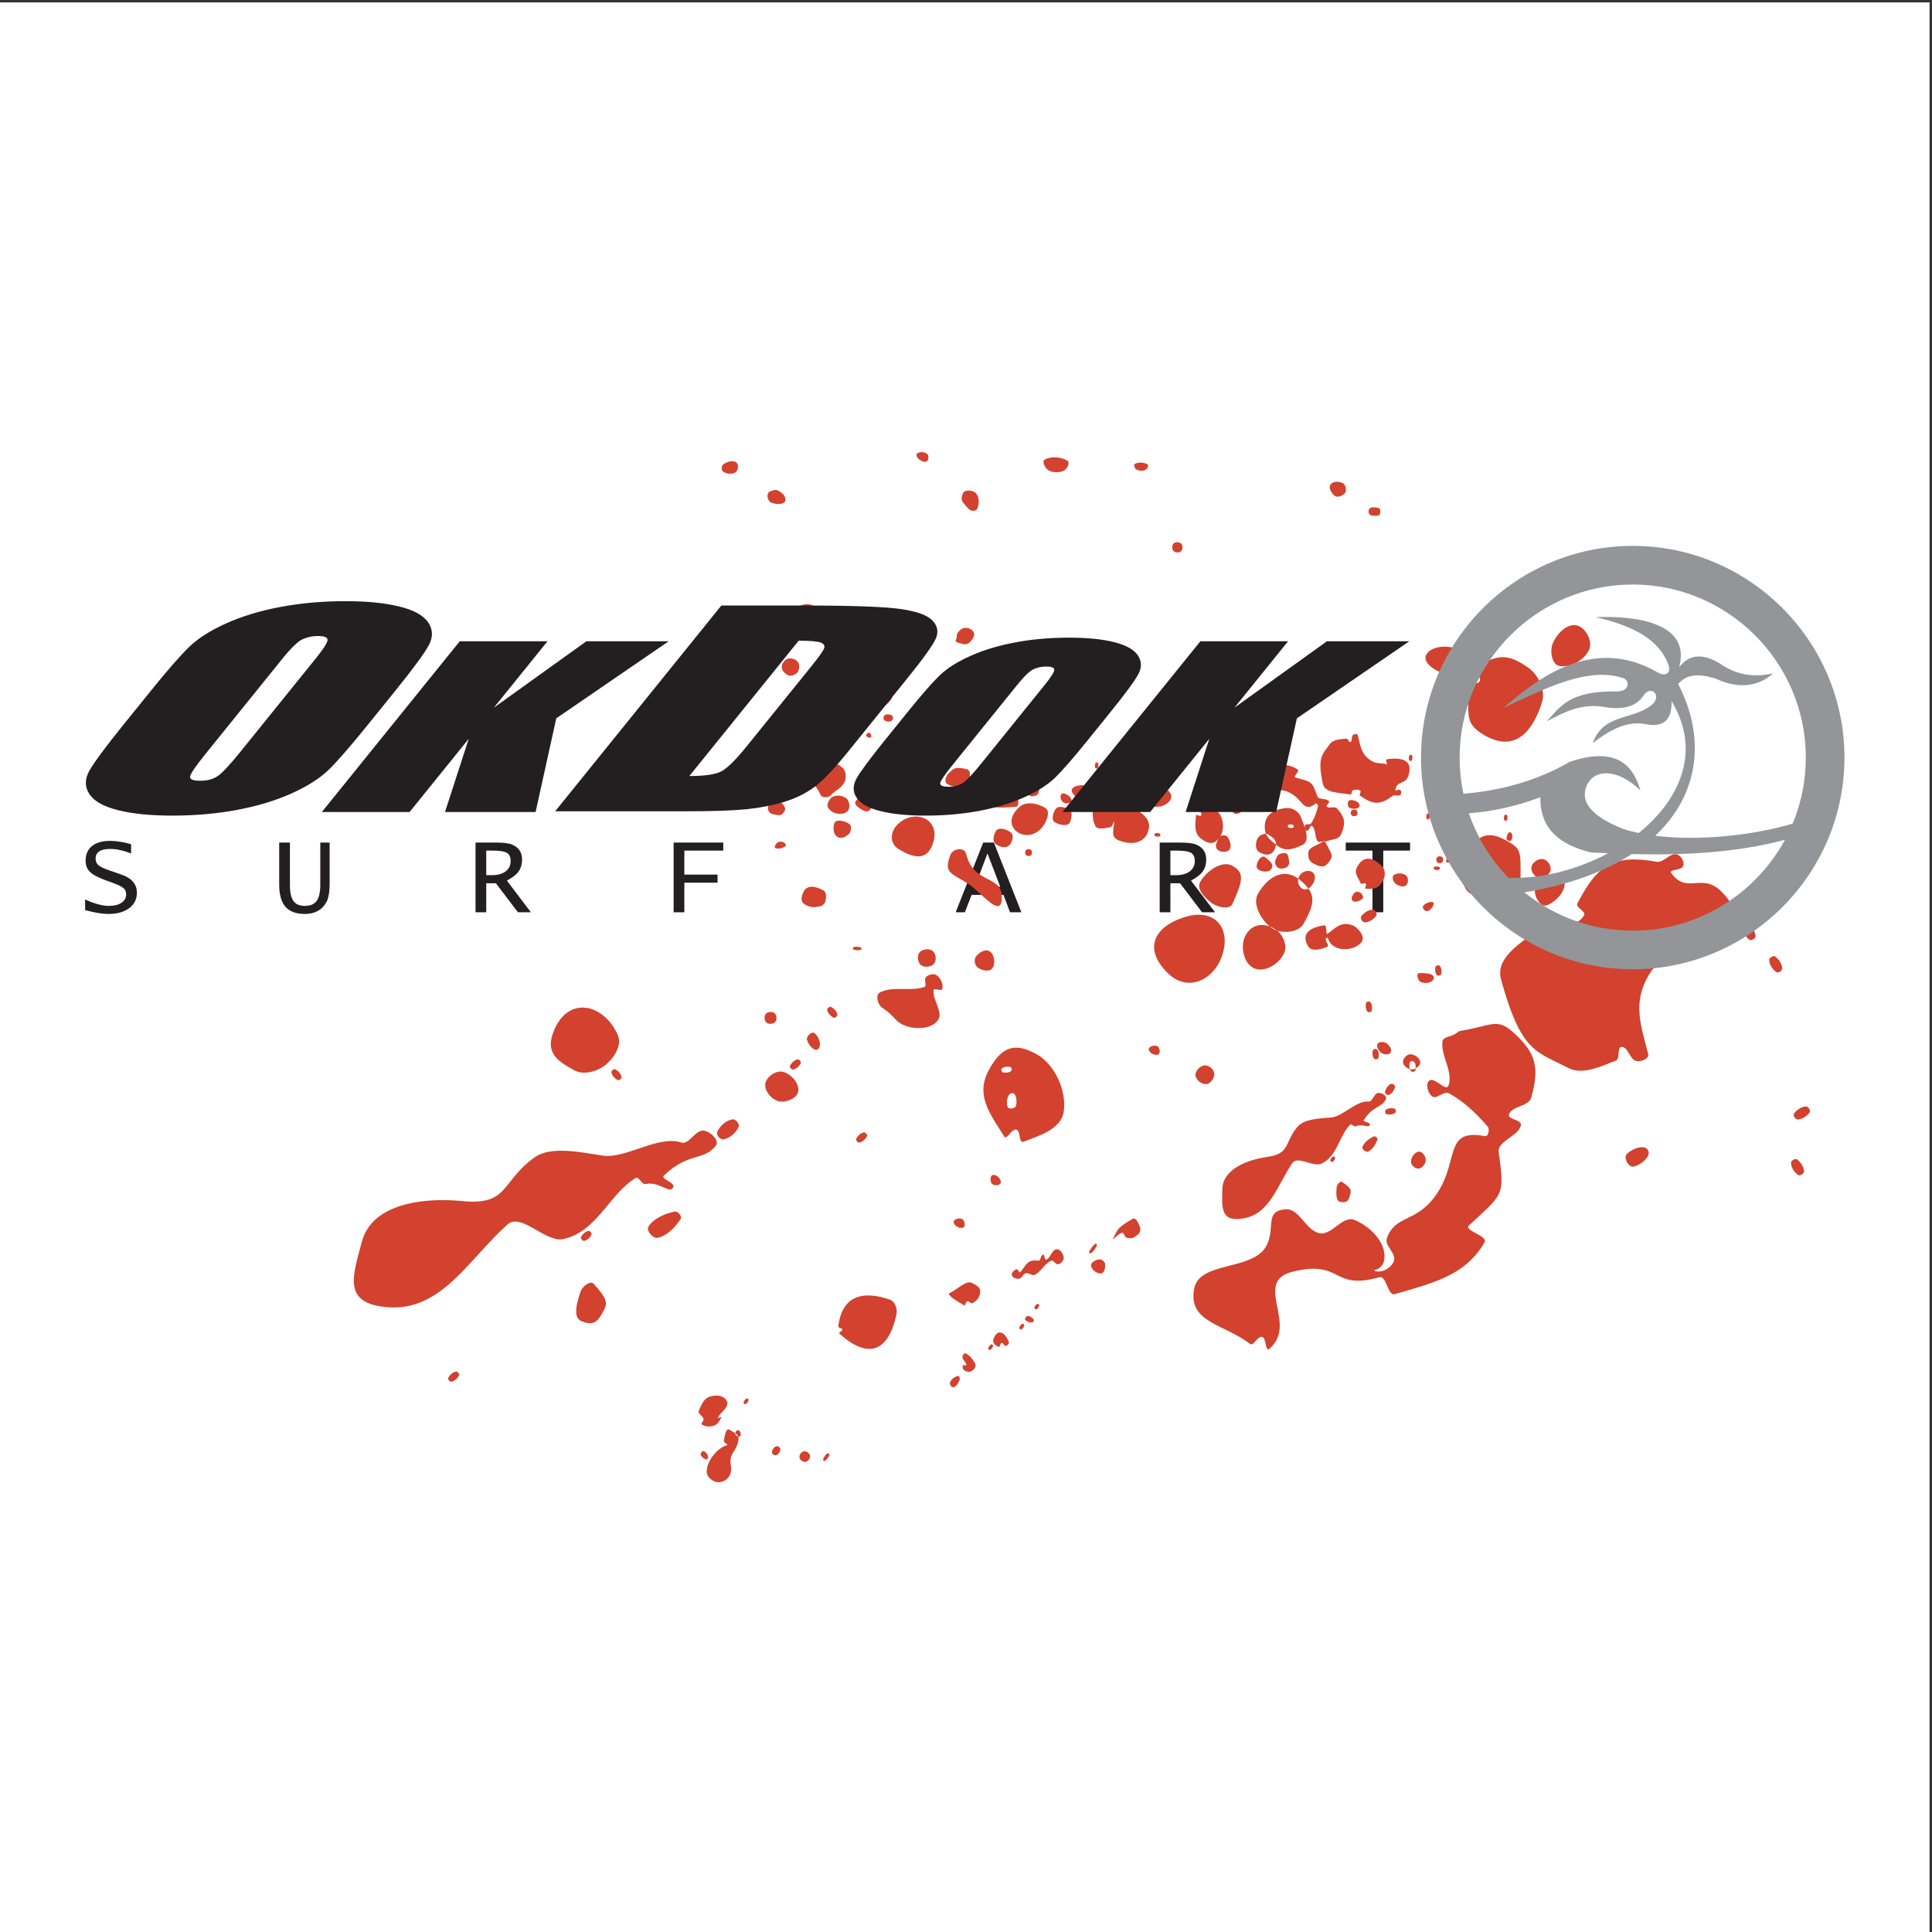
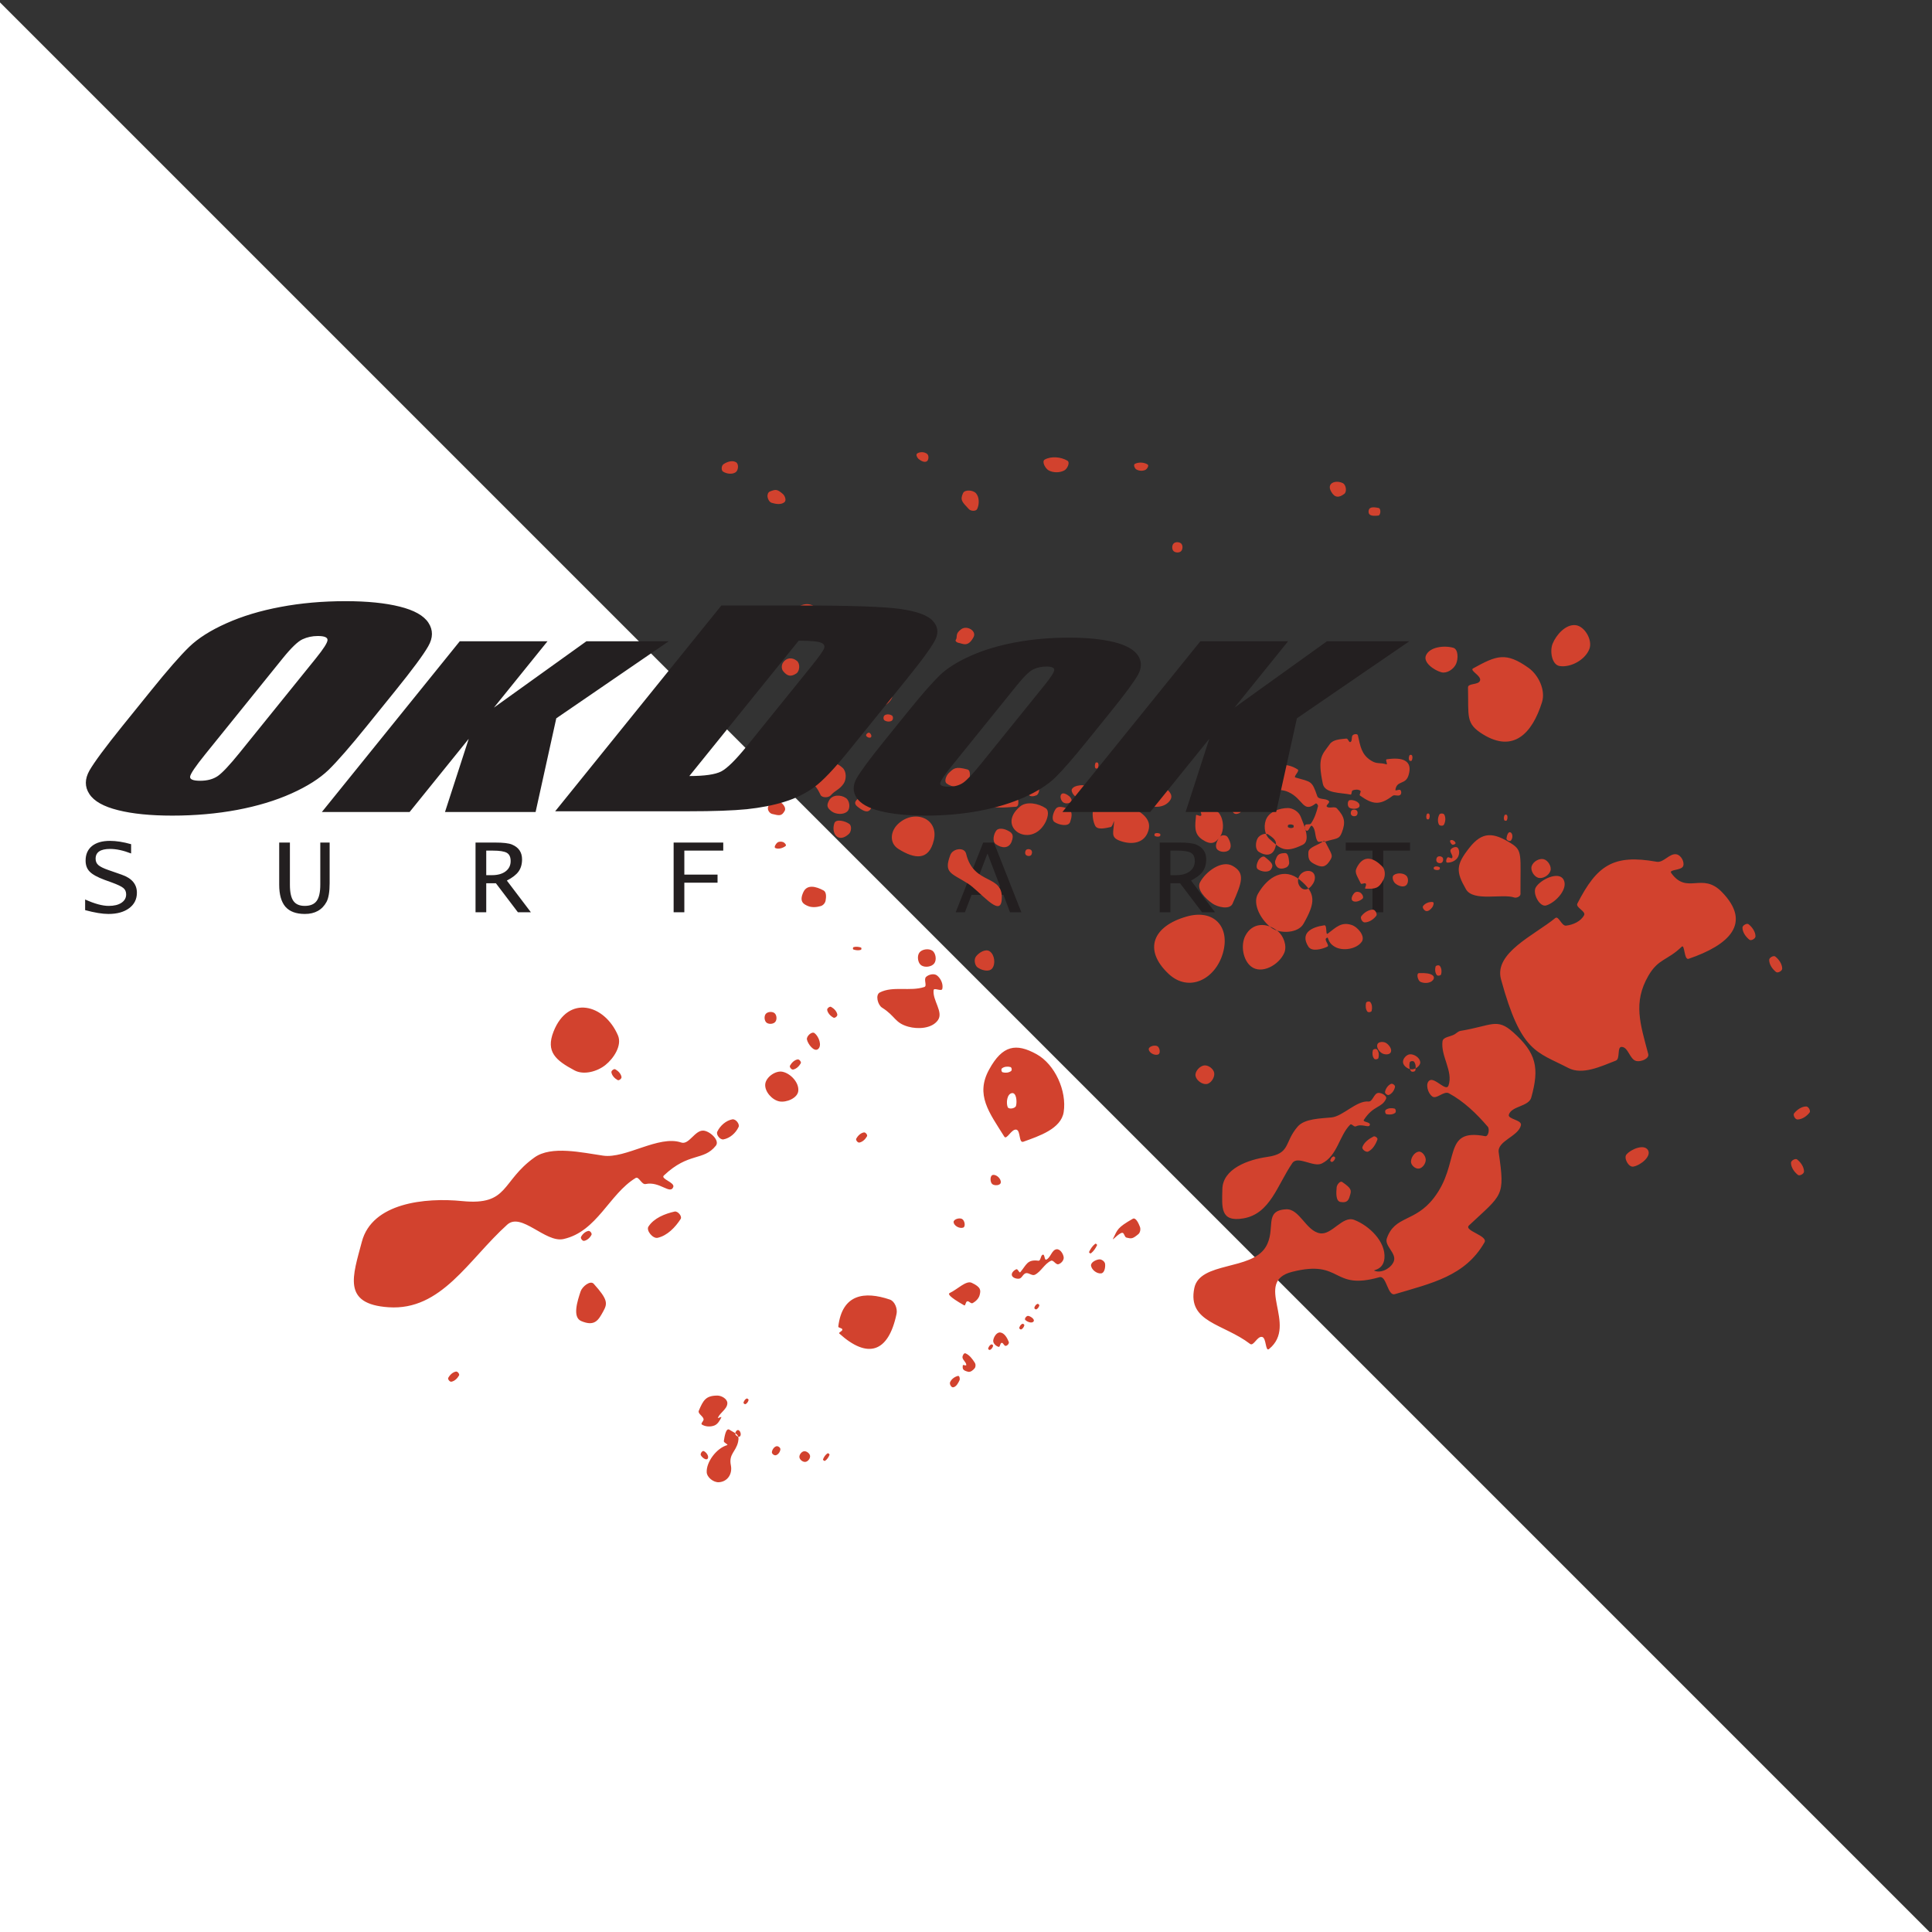
<svg xmlns="http://www.w3.org/2000/svg" width="193pt" height="193pt" viewBox="0 0 193 193" version="1.1">
  <rect x="0" y="0" width="193" height="193" fill="#333333" stroke="none" />
  <g id="surface1">
-     <path style=" stroke:none;fill-rule:evenodd;fill:rgb(100%,100%,100%);fill-opacity:1;" d="M 0 0.242 L 192.758 0.242 L 192.758 193 L 0 193 L 0 0.242 " />
+     <path style=" stroke:none;fill-rule:evenodd;fill:rgb(100%,100%,100%);fill-opacity:1;" d="M 0 0.242 L 192.758 193 L 0 193 L 0 0.242 " />
    <path style=" stroke:none;fill-rule:evenodd;fill:rgb(13.699%,12.199%,12.5%);fill-opacity:1;" d="M 13.098 84.332 L 13.098 85.258 C 12.312 84.953 11.613 84.805 11 84.805 C 10.035 84.805 9.551 85.129 9.551 85.781 C 9.551 86.047 9.641 86.258 9.824 86.418 C 10.004 86.578 10.34 86.746 10.828 86.914 L 11.512 87.152 L 12.16 87.379 C 13.172 87.73 13.676 88.332 13.676 89.18 C 13.676 89.824 13.418 90.34 12.906 90.723 C 12.387 91.109 11.699 91.301 10.832 91.301 C 10.234 91.301 9.457 91.176 8.504 90.918 L 8.504 89.855 C 9.453 90.285 10.238 90.496 10.863 90.496 C 11.395 90.496 11.816 90.395 12.129 90.188 C 12.445 89.977 12.602 89.699 12.602 89.348 C 12.602 89.078 12.512 88.867 12.324 88.711 C 12.137 88.555 11.754 88.371 11.168 88.156 L 10.453 87.898 C 9.738 87.633 9.246 87.363 8.969 87.082 C 8.691 86.805 8.551 86.434 8.551 85.973 C 8.551 85.344 8.766 84.859 9.188 84.516 C 9.617 84.172 10.215 84 10.984 84 C 11.609 84 12.316 84.109 13.098 84.332 Z M 27.891 84.168 L 28.961 84.168 L 28.961 88.395 C 28.961 89.137 29.078 89.672 29.309 90 C 29.543 90.332 29.922 90.496 30.441 90.496 C 30.992 90.496 31.391 90.332 31.633 90 C 31.875 89.672 31.996 89.129 31.996 88.371 L 31.996 84.168 L 32.93 84.168 L 32.93 88.215 C 32.93 89.086 32.824 89.711 32.621 90.094 C 32.184 90.898 31.461 91.301 30.453 91.301 C 29.582 91.301 28.938 91.062 28.516 90.586 C 28.102 90.105 27.891 89.371 27.891 88.383 Z M 47.504 91.133 L 47.504 84.168 L 49.453 84.168 C 50.266 84.168 50.828 84.234 51.145 84.367 C 51.816 84.648 52.152 85.141 52.152 85.848 C 52.152 86.328 52.035 86.734 51.801 87.062 C 51.57 87.383 51.18 87.684 50.633 87.965 L 53.035 91.133 L 51.738 91.133 L 49.539 88.234 L 48.574 88.234 L 48.574 91.133 Z M 48.574 87.426 L 49.141 87.426 C 49.715 87.426 50.172 87.301 50.508 87.047 C 50.844 86.793 51.012 86.449 51.012 86.02 C 51.012 85.617 50.887 85.344 50.633 85.195 C 50.379 85.047 49.91 84.973 49.23 84.973 L 48.574 84.973 Z M 67.293 91.133 L 67.293 84.168 L 72.25 84.168 L 72.25 84.973 L 68.363 84.973 L 68.363 87.371 L 71.68 87.371 L 71.68 88.176 L 68.363 88.176 L 68.363 91.133 Z M 95.469 91.133 L 98.219 84.168 L 99.285 84.168 L 102.031 91.133 L 100.895 91.133 L 100.242 89.391 L 97.059 89.391 L 96.391 91.133 Z M 97.379 88.586 L 99.922 88.586 L 98.645 85.258 Z M 115.848 91.133 L 115.848 84.168 L 117.797 84.168 C 118.609 84.168 119.172 84.234 119.488 84.367 C 120.16 84.648 120.496 85.141 120.496 85.848 C 120.496 86.328 120.379 86.734 120.145 87.062 C 119.914 87.383 119.523 87.684 118.977 87.965 L 121.379 91.133 L 120.082 91.133 L 117.883 88.234 L 116.918 88.234 L 116.918 91.133 Z M 116.918 87.426 L 117.484 87.426 C 118.059 87.426 118.516 87.301 118.852 87.047 C 119.188 86.793 119.355 86.449 119.355 86.02 C 119.355 85.617 119.23 85.344 118.977 85.195 C 118.723 85.047 118.258 84.973 117.574 84.973 L 116.918 84.973 Z M 137.105 91.133 L 137.105 84.973 L 134.434 84.973 L 134.434 84.168 L 140.859 84.168 L 140.859 84.973 L 138.184 84.973 L 138.184 91.133 L 137.105 91.133 " />
    <path style=" stroke:none;fill-rule:evenodd;fill:rgb(82.399%,25.899%,17.999%);fill-opacity:1;" d="M 140.867 105.32 C 140.504 105.328 140.105 105.781 140.156 106.141 C 140.211 106.516 140.688 106.84 141.066 106.824 C 141.43 106.805 141.926 106.441 141.875 106.078 C 141.812 105.648 141.281 105.305 140.867 105.32 Z M 138.953 108.277 C 138.656 108.41 138.426 108.734 138.359 109.07 C 138.324 109.23 138.598 109.449 138.762 109.375 C 139.059 109.242 139.289 108.918 139.355 108.582 C 139.391 108.422 139.117 108.207 138.953 108.277 Z M 137.664 109.18 C 137.23 109.254 137.125 110.078 136.703 110.039 C 135.508 109.926 134.152 111.52 133.004 111.629 C 131.918 111.734 130.316 111.746 129.633 112.543 C 128.258 114.133 128.957 115.238 126.586 115.574 C 124.699 115.84 122.148 116.746 122.109 118.793 C 122.074 120.59 121.867 122.117 124.219 121.711 C 126.883 121.25 127.59 118.402 129.094 116.195 C 129.637 115.398 131.199 116.645 132.043 116.23 C 133.617 115.461 133.77 113.449 134.883 112.344 C 135.016 112.211 135.258 112.609 135.445 112.52 C 136.102 112.199 136.797 112.766 136.848 112.336 C 136.879 112.082 136.105 112.09 136.242 111.879 C 137.195 110.406 138.031 110.699 138.457 109.777 C 138.602 109.469 137.984 109.129 137.664 109.18 Z M 141.711 115.047 C 141.285 115.117 140.949 115.641 140.953 116.055 C 140.953 116.398 141.387 116.789 141.746 116.738 C 142.117 116.688 142.445 116.211 142.426 115.832 C 142.41 115.469 142.055 114.988 141.711 115.047 Z M 137.211 113.531 C 136.754 113.762 136.266 114.109 136.098 114.59 C 136.023 114.812 136.465 115.148 136.688 115.035 C 137.141 114.809 137.434 114.301 137.602 113.824 C 137.652 113.672 137.355 113.461 137.211 113.531 Z M 133.18 115.531 C 133.031 115.594 132.926 115.762 132.891 115.918 C 132.871 115.988 133.008 116.105 133.09 116.07 C 133.238 116.004 133.348 115.84 133.383 115.68 C 133.398 115.609 133.262 115.492 133.18 115.531 Z M 120.285 106.434 C 119.84 106.496 119.367 107.027 119.426 107.457 C 119.488 107.902 120.07 108.348 120.535 108.293 C 120.965 108.238 121.359 107.641 121.297 107.191 C 121.234 106.766 120.695 106.375 120.285 106.434 Z M 134.082 118.078 C 133.867 117.934 133.547 118.355 133.527 118.609 C 133.48 119.117 133.418 119.992 133.914 120.074 C 134.66 120.195 134.754 119.805 134.887 119.316 C 135.004 118.887 134.977 118.688 134.082 118.078 Z M 113.156 121.754 C 111.602 122.645 111.645 122.828 111.195 123.73 C 111.039 124.043 111.742 123.18 112.105 123.152 C 112.309 123.133 112.32 123.578 112.531 123.633 C 113.035 123.754 113.137 123.766 113.719 123.285 C 113.906 123.129 113.965 122.781 113.871 122.543 C 113.738 122.203 113.461 121.582 113.156 121.754 Z M 109.402 124.254 C 109.145 124.453 108.941 124.75 108.797 125.059 C 108.766 125.125 108.91 125.254 108.984 125.199 C 109.238 125.004 109.445 124.703 109.59 124.395 C 109.621 124.328 109.473 124.199 109.402 124.254 Z M 109.789 125.809 C 109.438 125.855 108.938 126.121 108.992 126.449 C 109.062 126.855 109.57 127.258 110 127.207 C 110.336 127.168 110.434 126.609 110.395 126.262 C 110.367 126.012 110.039 125.773 109.789 125.809 Z M 105.539 124.797 C 105.055 124.867 104.953 125.656 104.516 125.832 C 104.324 125.906 104.379 125.309 104.188 125.336 C 103.938 125.371 103.984 125.973 103.734 125.941 C 102.602 125.793 102.547 126.352 101.926 127.086 C 101.82 127.211 101.688 126.738 101.535 126.793 C 101.301 126.879 101.016 127.152 101.082 127.398 C 101.148 127.648 101.547 127.777 101.824 127.73 C 102.094 127.684 102.191 127.258 102.48 127.188 C 102.77 127.117 103.102 127.48 103.379 127.344 C 104.004 127.031 104.34 126.242 104.996 125.945 C 105.23 125.84 105.461 126.359 105.727 126.293 C 106.004 126.219 106.301 125.891 106.258 125.586 C 106.207 125.223 105.887 124.75 105.539 124.797 Z M 103.621 130.258 C 103.473 130.324 103.363 130.488 103.328 130.645 C 103.312 130.715 103.449 130.836 103.531 130.797 C 103.68 130.73 103.785 130.566 103.824 130.41 C 103.84 130.34 103.703 130.219 103.621 130.258 Z M 102.723 131.453 C 102.547 131.418 102.305 131.742 102.418 131.855 C 102.617 132.055 103.082 132.234 103.25 132.008 C 103.402 131.805 102.977 131.5 102.723 131.453 Z M 97.066 128.145 C 96.508 127.887 95.617 128.824 94.883 129.16 C 94.695 129.246 94.719 129.488 96.316 130.398 C 96.457 130.48 96.449 130.043 96.621 129.996 C 96.801 129.945 96.992 130.27 97.16 130.176 C 97.477 130.008 97.785 129.711 97.867 129.355 C 97.973 128.922 98.031 128.59 97.066 128.145 Z M 102.125 132.246 C 101.977 132.309 101.867 132.473 101.82 132.648 C 101.805 132.719 101.941 132.836 102.023 132.801 C 102.172 132.734 102.281 132.57 102.328 132.395 C 102.348 132.328 102.207 132.207 102.125 132.246 Z M 99.918 133.109 C 99.559 133.07 99.254 133.574 99.219 133.914 C 99.191 134.195 99.496 134.477 99.762 134.547 C 99.918 134.59 99.887 134.18 100.062 134.145 C 100.223 134.113 100.289 134.465 100.469 134.449 C 100.629 134.434 100.84 134.211 100.77 134.043 C 100.613 133.652 100.34 133.156 99.918 133.109 Z M 99.02 134.305 C 98.871 134.371 98.762 134.535 98.715 134.707 C 98.695 134.777 98.82 134.887 98.902 134.848 C 99.051 134.781 99.16 134.621 99.207 134.445 C 99.223 134.375 99.102 134.27 99.02 134.305 Z M 96.453 135.195 C 96.289 135.125 96.137 135.438 96.148 135.598 C 96.172 135.879 96.527 136.074 96.527 136.355 C 96.527 136.484 96.199 136.289 96.184 136.391 C 96.137 136.746 96.168 136.898 96.715 137.035 C 96.941 137.094 97.215 136.879 97.371 136.676 C 97.477 136.531 97.477 136.285 97.387 136.145 C 97.141 135.762 96.855 135.363 96.453 135.195 Z M 88.898 129.824 C 86.363 128.965 84.141 129.262 83.742 132.508 C 83.723 132.672 84.121 132.633 84.148 132.812 C 84.172 132.992 83.723 133.105 83.844 133.215 C 86.668 135.77 88.746 135.145 89.562 131.25 C 89.672 130.738 89.387 129.992 88.898 129.824 Z M 95.703 137.449 C 95.359 137.527 95.027 137.781 94.906 138.09 C 94.836 138.27 95.031 138.629 95.234 138.586 C 95.531 138.52 95.719 138.176 95.855 137.879 C 95.914 137.746 95.855 137.418 95.703 137.449 Z M 82.664 145.188 C 82.465 145.309 82.309 145.543 82.219 145.777 C 82.191 145.844 82.344 145.977 82.418 145.93 C 82.617 145.805 82.773 145.574 82.863 145.34 C 82.891 145.27 82.738 145.137 82.664 145.188 Z M 74.578 139.711 C 74.43 139.777 74.324 139.941 74.273 140.113 C 74.258 140.184 74.395 140.305 74.477 140.266 C 74.625 140.199 74.734 140.035 74.781 139.863 C 74.797 139.793 74.66 139.676 74.578 139.711 Z M 80.316 144.977 C 80.066 145.012 79.824 145.332 79.859 145.582 C 79.895 145.832 80.215 146.074 80.465 146.035 C 80.715 146.004 80.957 145.684 80.922 145.434 C 80.887 145.184 80.566 144.941 80.316 144.977 Z M 71.668 139.414 C 70.527 139.414 70.254 139.859 69.809 140.926 C 69.684 141.215 70.211 141.438 70.285 141.758 C 70.328 141.941 69.953 142.207 70.117 142.309 C 70.461 142.523 70.953 142.559 71.355 142.406 C 71.691 142.281 71.906 141.91 72.062 141.586 C 72.117 141.469 71.668 141.73 71.711 141.637 C 71.934 141.102 72.66 140.758 72.66 140.164 C 72.66 139.746 72.082 139.414 71.668 139.414 Z M 77.555 144.477 C 77.328 144.539 77.129 144.816 77.109 145.07 C 77.098 145.23 77.34 145.422 77.516 145.371 C 77.738 145.309 77.941 145.035 77.957 144.781 C 77.973 144.621 77.73 144.43 77.555 144.477 Z M 73.762 142.863 C 73.59 142.809 73.414 143.109 73.457 143.27 C 73.504 143.43 73.824 143.621 73.938 143.469 C 74.07 143.293 73.957 142.93 73.762 142.863 Z M 72.867 142.824 C 72.516 142.594 72.371 143.539 72.309 143.957 C 72.281 144.129 72.812 144.309 72.637 144.363 C 71.559 144.68 70.547 146.066 70.598 147.07 C 70.625 147.594 71.285 148.098 71.805 148.07 C 72.668 148.023 73.184 147.258 73.012 146.383 C 72.781 145.242 73.508 145.047 73.734 144.039 C 73.914 143.246 73.473 143.219 72.867 142.824 Z M 70.312 144.961 C 70.148 144.887 69.938 145.219 70.008 145.363 C 70.121 145.594 70.535 145.922 70.691 145.719 C 70.859 145.492 70.57 145.078 70.312 144.961 Z M 150.934 83.969 C 150.82 84.094 150.473 83.926 150.492 83.766 C 150.574 83.16 150.801 83.023 150.973 83.211 C 151.141 83.398 151.105 83.777 150.934 83.969 Z M 150.527 81.945 C 150.496 82.012 150.316 82.012 150.273 81.934 C 150.203 81.785 150.223 81.594 150.301 81.43 C 150.328 81.363 150.512 81.359 150.551 81.441 C 150.621 81.586 150.602 81.781 150.527 81.945 Z M 145.582 85.715 C 145.352 86.023 144.93 86.188 144.57 86.172 C 144.406 86.164 144.465 85.797 144.594 85.668 C 144.707 85.551 145.02 85.84 145.078 85.691 C 145.18 85.43 144.773 85.105 144.922 84.871 C 145.047 84.664 145.48 84.512 145.633 84.707 C 145.844 84.977 145.777 85.453 145.582 85.715 Z M 145.402 84.191 C 145.453 84.309 145.176 84.43 145.07 84.371 C 144.93 84.293 144.77 83.992 144.91 83.934 C 145.078 83.855 145.324 84.012 145.402 84.191 Z M 144.062 86.148 C 143.949 86.262 143.688 86.25 143.562 86.121 C 143.445 86.008 143.457 85.746 143.586 85.617 C 143.699 85.504 143.961 85.516 144.09 85.645 C 144.203 85.758 144.191 86.02 144.062 86.148 Z M 144.242 82.383 C 144.168 82.527 143.82 82.52 143.738 82.359 C 143.598 82.07 143.625 81.672 143.785 81.371 C 143.863 81.227 144.211 81.23 144.289 81.395 C 144.434 81.684 144.406 82.082 144.242 82.383 Z M 143.777 86.871 C 143.633 86.945 143.438 86.926 143.273 86.848 C 143.207 86.82 143.203 86.637 143.285 86.598 C 143.43 86.523 143.625 86.547 143.789 86.621 C 143.855 86.652 143.859 86.832 143.777 86.871 Z M 143.094 90.613 C 142.949 90.812 142.727 91.039 142.496 91.016 C 142.293 90.996 142.047 90.672 142.16 90.512 C 142.355 90.238 142.758 90.07 143.117 90.109 C 143.297 90.129 143.188 90.48 143.094 90.613 Z M 142.754 81.809 C 142.723 81.871 142.562 81.879 142.523 81.797 C 142.449 81.652 142.473 81.453 142.547 81.312 C 142.578 81.246 142.738 81.242 142.777 81.32 C 142.852 81.469 142.828 81.664 142.754 81.809 Z M 140.434 88.465 C 140.133 88.668 139.645 88.477 139.383 88.25 C 139.168 88.07 139.004 87.586 139.238 87.414 C 139.574 87.172 140.176 87.195 140.48 87.473 C 140.734 87.703 140.703 88.281 140.434 88.465 Z M 141.031 75.969 C 141.004 76.035 140.82 76.035 140.781 75.957 C 140.707 75.812 140.73 75.617 140.805 75.453 C 140.836 75.387 141.016 75.383 141.055 75.465 C 141.129 75.609 141.105 75.805 141.031 75.969 Z M 140.707 77.449 C 140.41 78.434 139.531 77.926 139.395 78.906 C 139.371 79.066 139.77 78.801 139.898 78.93 C 140.012 79.043 140.004 79.316 139.875 79.414 C 139.672 79.574 139.312 79.352 139.113 79.504 C 137.836 80.48 137.125 80.375 135.863 79.477 C 135.734 79.383 136.02 79.086 135.891 78.988 C 135.684 78.844 135.367 78.863 135.133 78.953 C 134.98 79.012 135.062 79.41 134.914 79.375 C 133.949 79.172 132.355 79.277 132.148 78.305 C 131.574 75.605 132.094 75.395 132.844 74.332 C 133.176 73.863 133.914 73.844 134.496 73.781 C 134.676 73.762 134.754 74.215 134.91 74.125 C 135.121 74.008 134.961 73.598 135.145 73.434 C 135.262 73.324 135.609 73.281 135.648 73.457 C 135.895 74.555 136.004 75.367 136.953 75.973 C 137.562 76.363 137.809 76.145 138.504 76.355 C 138.66 76.398 138.352 75.875 138.527 75.852 C 140.066 75.621 141.172 75.941 140.707 77.449 Z M 138.207 87.871 C 137.742 88.77 137.387 88.805 136.414 88.777 C 136.254 88.773 136.559 88.406 136.438 88.273 C 136.316 88.141 136.004 88.395 135.934 88.25 C 135.473 87.297 135.246 87.133 135.641 86.484 C 136.301 85.395 137.223 85.688 138.074 86.547 C 138.391 86.871 138.406 87.48 138.207 87.871 Z M 136.113 89.773 C 135.852 90.012 135.371 90.188 135.113 89.98 C 134.898 89.805 135.121 89.363 135.328 89.176 C 135.477 89.043 135.773 89.07 135.941 89.207 C 136.102 89.336 136.258 89.645 136.113 89.773 Z M 137.688 51.504 C 136.945 51.594 136.699 51.434 136.715 51.078 C 136.734 50.723 136.992 50.586 137.723 50.746 C 137.969 50.801 137.938 51.473 137.688 51.504 Z M 135.816 80.484 C 135.801 80.84 135.078 80.863 134.797 80.688 C 134.582 80.555 134.586 79.977 134.832 79.934 C 135.199 79.867 135.836 80.105 135.816 80.484 Z M 135.52 81.461 C 135.398 81.57 135.141 81.566 135.016 81.438 C 134.898 81.324 134.918 81.062 135.035 80.953 C 135.156 80.844 135.414 80.852 135.539 80.977 C 135.656 81.09 135.637 81.352 135.52 81.461 Z M 132.379 84.074 C 132.293 84.102 132.199 84.066 132.129 84.062 C 131.949 84.055 131.719 84.172 131.625 84.035 C 131.316 83.602 131.477 82.887 131.082 82.516 C 130.898 82.34 130.781 83.023 130.555 82.992 C 130.363 82.969 130.281 82.605 130.383 82.426 C 130.477 82.262 130.852 82.43 130.969 82.258 C 131.312 81.75 131.516 81.152 131.664 80.539 C 131.691 80.426 131.516 80.203 131.426 80.273 C 130.16 81.266 130.199 79.812 128.734 79.137 C 127.719 78.664 127.195 79.227 126.559 78.617 C 126.355 78.422 126.621 77.992 126.418 77.781 C 126.242 77.598 125.848 77.574 125.664 77.742 C 125.477 77.914 125.887 77.594 126.156 78.02 C 126.477 78.527 126.203 79.32 125.82 79.754 C 125.516 80.098 124.848 79.633 124.496 79.891 C 124.078 80.195 124.25 81.027 123.801 81.227 C 123.039 81.57 123.16 80.75 122.523 80.355 C 121.668 79.82 120.156 80.984 119.535 80.211 C 118.742 79.223 119.887 78.594 120.406 77.492 C 120.477 77.348 120.77 77.633 120.91 77.516 C 121.035 77.414 120.758 76.977 120.934 77.012 C 122.297 77.301 121.516 79.453 122.965 79.113 C 124.797 78.684 123.898 77.852 125.676 77.492 C 125.945 77.438 125.617 76.742 125.895 76.691 C 127.242 76.438 128.453 76.098 129.637 76.867 C 129.871 77.02 129.152 77.594 129.418 77.672 C 131.016 78.129 131.055 77.98 131.586 79.523 C 131.727 79.93 132.477 79.711 132.754 80.031 C 132.891 80.191 132.41 80.449 132.547 80.582 C 132.785 80.809 133.316 80.504 133.551 80.754 C 134.305 81.574 134.453 82.102 134.047 83.16 C 133.766 83.898 133.473 83.723 132.379 84.074 Z M 132.129 84.062 C 132.176 84.008 132.34 83.992 132.379 84.074 C 133.02 85.328 133.172 85.43 132.926 85.852 C 132.539 86.508 132.199 86.727 131.512 86.414 C 130.789 86.086 130.672 85.879 130.703 85.129 C 130.73 84.602 131.816 84.391 132.129 84.062 Z M 134.289 49.336 C 133.777 49.727 133.34 49.766 132.969 49.094 C 132.492 48.238 133.449 47.922 134.145 48.266 C 134.469 48.426 134.57 49.125 134.289 49.336 Z M 131.168 88.273 C 130.734 88.98 130.18 89.004 129.84 88.535 C 129.395 87.922 129.855 87.055 130.617 87.004 C 131.316 86.957 131.559 87.637 131.168 88.273 Z M 129.18 82.676 C 129.035 82.746 128.84 82.727 128.695 82.652 C 128.629 82.621 128.625 82.441 128.707 82.398 C 128.852 82.328 129.047 82.352 129.191 82.422 C 129.258 82.457 129.262 82.637 129.18 82.676 Z M 128.781 86.156 C 128.801 86.359 128.664 86.57 128.504 86.648 C 128.242 86.777 127.898 86.828 127.672 86.684 C 127.453 86.543 127.312 86.199 127.398 85.965 C 127.586 85.469 127.648 85.234 128.371 85.219 C 128.711 85.211 128.746 85.812 128.781 86.156 Z M 127.328 84.844 C 127.039 85.516 126.367 85.492 125.746 85.094 C 125.375 84.855 125.41 84.148 125.629 83.75 C 125.805 83.426 126.387 83.156 126.711 83.371 C 127.449 83.855 127.629 84.137 127.328 84.844 Z M 126.98 86.828 C 126.727 87.203 126.016 87.086 125.66 86.84 C 125.426 86.676 125.562 86.23 125.703 85.957 C 125.812 85.746 126.156 85.453 126.352 85.609 C 127.043 86.16 127.27 86.395 126.98 86.828 Z M 143.961 97.336 C 143.926 97.457 143.621 97.523 143.527 97.398 C 143.355 97.176 143.332 96.832 143.406 96.562 C 143.441 96.441 143.746 96.375 143.84 96.5 C 144.012 96.723 144.039 97.066 143.961 97.336 Z M 121.883 83.574 C 122.031 83.391 122.48 83.398 122.621 83.605 C 122.867 83.973 123.09 84.559 122.812 84.879 C 122.543 85.195 121.82 85.152 121.57 84.82 C 121.32 84.484 121.602 83.914 121.883 83.574 Z M 141.762 97.211 C 143.117 97.148 143.418 97.543 143.156 97.895 C 142.895 98.246 142.25 98.258 141.887 98.078 C 141.633 97.949 141.449 97.223 141.762 97.211 Z M 121.883 83.574 C 121.41 84.273 120.938 84.43 120.102 83.867 C 119.23 83.281 119.391 82.484 119.477 81.453 C 119.488 81.293 119.84 81.594 119.98 81.48 C 120.105 81.375 119.824 80.996 120.004 80.977 C 120.598 80.895 121.434 80.762 121.797 81.258 C 122.254 81.887 122.309 82.941 121.883 83.574 Z M 141.387 106.934 C 141.355 107.059 141.047 107.121 140.949 106.996 C 140.781 106.773 140.754 106.434 140.828 106.129 C 140.855 106.008 141.164 105.945 141.262 106.066 C 141.43 106.293 141.461 106.633 141.387 106.934 Z M 138.941 105.105 C 138.82 105.395 138.32 105.367 138.074 105.227 C 137.781 105.062 137.473 104.652 137.598 104.316 C 137.695 104.055 138.199 104.027 138.465 104.191 C 138.766 104.383 139.07 104.793 138.941 105.105 Z M 139.367 111.176 C 139.145 111.344 138.805 111.371 138.5 111.301 C 138.379 111.27 138.316 110.961 138.438 110.867 C 138.664 110.695 139.004 110.668 139.309 110.742 C 139.43 110.77 139.492 111.082 139.367 111.176 Z M 137.699 105.695 C 137.664 105.812 137.359 105.879 137.266 105.754 C 137.094 105.531 137.066 105.191 137.145 104.918 C 137.18 104.797 137.484 104.73 137.578 104.855 C 137.75 105.082 137.773 105.422 137.699 105.695 Z M 137.023 100.984 C 136.996 101.105 136.684 101.172 136.59 101.047 C 136.422 100.824 136.395 100.484 136.465 100.18 C 136.496 100.059 136.805 99.992 136.898 100.117 C 137.07 100.344 137.098 100.68 137.023 100.984 Z M 136.035 94.078 C 135.508 94.82 134.148 95.035 133.359 94.59 C 132.473 94.086 132.809 93.449 132.477 93.734 C 132.266 93.918 132.852 94.453 132.598 94.57 C 132.023 94.836 131.035 95.094 130.699 94.559 C 129.848 93.203 131.016 92.617 132.289 92.434 C 132.605 92.387 132.395 93.449 132.633 93.27 C 133.477 92.629 133.988 92.074 135.004 92.395 C 135.648 92.594 136.414 93.543 136.035 94.078 Z M 116.781 80.082 C 115.645 81.363 112.602 80.047 114.785 78.414 C 115.133 78.156 115.762 78.109 116.102 78.406 C 116.926 79.117 117.289 79.508 116.781 80.082 Z M 117.973 55.074 C 117.789 55.242 117.387 55.223 117.219 55.035 C 117.051 54.852 117.066 54.449 117.254 54.281 C 117.441 54.109 117.84 54.129 118.012 54.316 C 118.18 54.504 118.16 54.902 117.973 55.074 Z M 115.859 83.535 C 115.715 83.609 115.516 83.586 115.371 83.516 C 115.309 83.48 115.305 83.301 115.383 83.262 C 115.527 83.191 115.727 83.215 115.871 83.285 C 115.934 83.316 115.938 83.496 115.859 83.535 Z M 114.629 83.227 C 114.156 84.293 112.938 84.398 111.832 83.977 C 110.898 83.621 111.266 83.105 111.289 82.074 C 111.297 81.848 111.156 82.574 110.957 82.617 C 110.445 82.727 109.617 82.945 109.395 82.473 C 108.961 81.559 109.188 80.414 109.469 79.426 C 109.543 79.16 110.215 78.984 110.305 79.266 C 110.465 79.762 110.039 79.672 109.816 80.074 C 109.734 80.215 110.195 80.227 110.32 80.098 C 110.855 79.535 111.109 78.871 111.805 79.211 C 112.527 79.566 111.988 80.113 112.508 80.363 C 114.07 81.117 115.234 81.848 114.629 83.227 Z M 128.293 95.188 C 127.77 96.398 126.027 97.371 124.977 96.547 C 124.164 95.906 123.918 94.41 124.41 93.469 C 125.105 92.141 126.551 92.137 127.633 93.008 C 128.223 93.48 128.594 94.488 128.293 95.188 Z M 113.375 46.336 C 113.746 46.152 114.266 46.172 114.637 46.395 C 114.816 46.508 114.582 46.867 114.41 46.945 C 114.129 47.07 113.781 47.043 113.527 46.902 C 113.359 46.809 113.191 46.426 113.375 46.336 Z M 112.891 77.641 C 112.512 78.266 112.246 78.602 111.598 78.316 C 111.211 78.148 111.617 77.398 111.906 77.086 C 112.133 76.844 112.613 76.715 112.926 76.883 C 113.148 77.004 113.023 77.426 112.891 77.641 Z M 122.164 95.211 C 121.406 97.848 118.75 99.176 116.738 97.285 C 114.184 94.879 115.16 92.52 118.543 91.559 C 121.281 90.781 122.91 92.605 122.164 95.211 Z M 109.668 76.727 C 109.641 76.793 109.457 76.797 109.414 76.715 C 109.344 76.57 109.367 76.375 109.441 76.211 C 109.473 76.145 109.652 76.145 109.691 76.223 C 109.766 76.367 109.742 76.562 109.668 76.727 Z M 108.785 79.699 C 108.578 79.977 108.074 79.906 107.773 79.777 C 107.445 79.637 107.113 79.336 107.055 78.984 C 107.016 78.758 107.332 78.562 107.582 78.504 C 107.918 78.43 108.387 78.371 108.641 78.629 C 108.898 78.887 108.996 79.422 108.785 79.699 Z M 106.902 82.117 C 106.73 82.613 105.762 82.414 105.336 82.113 C 105.039 81.906 105.172 81.355 105.332 81.031 C 105.52 80.645 105.68 80.484 106.484 80.707 C 106.902 80.824 107.258 81.098 106.902 82.117 Z M 107 80.102 C 106.805 80.293 106.395 80.305 106.188 80.137 C 105.969 79.957 105.84 79.5 106.047 79.316 C 106.238 79.141 106.613 79.379 106.828 79.551 C 106.973 79.668 107.137 79.965 107 80.102 Z M 115.711 105.332 C 115.379 105.488 114.805 105.191 114.754 104.84 C 114.715 104.551 115.289 104.371 115.59 104.496 C 115.852 104.605 115.965 105.215 115.711 105.332 Z M 105.109 77.754 C 104.938 78.02 104.539 78.082 104.227 78.094 C 104.039 78.098 103.844 77.938 103.789 77.766 C 103.703 77.488 103.598 77.07 103.832 76.898 C 104.121 76.688 104.637 76.738 104.949 76.953 C 105.176 77.109 105.25 77.535 105.109 77.754 Z M 104.371 45.906 C 105.023 45.555 105.969 45.637 106.621 46.016 C 106.93 46.191 106.617 46.836 106.324 46.992 C 105.863 47.242 105.215 47.238 104.754 46.988 C 104.43 46.812 104.031 46.094 104.371 45.906 Z M 104.391 82.23 C 102.922 84.828 99.438 82.629 101.906 80.562 C 102.555 80.02 103.742 80.254 104.461 80.738 C 104.879 81.02 104.629 81.809 104.391 82.23 Z M 103.805 78.957 C 103.785 79.156 103.691 79.379 103.531 79.449 C 103.301 79.551 102.926 79.613 102.773 79.41 C 102.566 79.141 102.523 78.625 102.754 78.348 C 102.938 78.125 103.371 78.23 103.633 78.391 C 103.809 78.496 103.824 78.762 103.805 78.957 Z M 102.992 85.434 C 102.879 85.547 102.617 85.535 102.488 85.406 C 102.371 85.293 102.387 85.031 102.512 84.902 C 102.625 84.789 102.887 84.801 103.016 84.93 C 103.133 85.043 103.117 85.305 102.992 85.434 Z M 98.562 78.453 C 98.688 77.797 99.926 78.344 100.559 78.547 C 100.754 78.613 100.562 79.012 100.711 79.133 C 100.93 79.309 101.391 79.098 101.531 79.352 C 101.73 79.715 101.887 80.566 101.473 80.594 C 98.883 80.777 98.105 80.828 98.562 78.453 Z M 101.051 84.094 C 100.781 84.773 100.09 84.766 99.473 84.324 C 99.105 84.062 99.25 83.328 99.535 82.957 C 99.746 82.688 100.277 82.777 100.602 82.938 C 101.004 83.133 101.359 83.316 101.051 84.094 Z M 99.301 68.223 C 99.152 68.355 98.871 68.371 98.723 68.266 C 98.562 68.152 98.418 67.82 98.57 67.68 C 98.758 67.512 99.129 67.562 99.324 67.715 C 99.469 67.828 99.422 68.113 99.301 68.223 Z M 98.562 78.453 C 98.223 78.695 97.633 78.664 97.32 78.395 C 97.074 78.184 97.09 77.586 97.367 77.387 C 97.652 77.184 98.125 77.395 98.402 77.633 C 98.609 77.812 98.789 78.289 98.562 78.453 Z M 101.496 110.469 C 101.422 110.738 100.758 110.852 100.66 110.586 C 100.492 110.141 100.605 109.266 101.094 109.199 C 101.531 109.133 101.613 110.035 101.496 110.469 Z M 101 106.996 C 100.773 107.168 100.434 107.195 100.164 107.117 C 100.043 107.086 99.98 106.809 100.105 106.715 C 100.328 106.543 100.672 106.52 100.941 106.594 C 101.062 106.629 101.121 106.902 101 106.996 Z M 99.117 96.742 C 98.801 97.141 98.039 96.926 97.648 96.637 C 97.375 96.43 97.27 95.852 97.496 95.551 C 97.781 95.168 98.453 94.742 98.875 95.039 C 99.363 95.379 99.469 96.301 99.117 96.742 Z M 100.059 89.969 C 99.875 91.641 97.879 89.012 96.676 88.254 C 94.996 87.195 94.254 87.219 94.934 85.41 C 95.18 84.754 96.34 84.582 96.512 85.285 C 97.289 88.539 100.355 87.242 100.059 89.969 Z M 96.828 78.117 C 96.816 78.32 96.727 78.598 96.551 78.609 C 95.883 78.66 95.094 78.676 94.562 78.262 C 94.289 78.051 94.527 77.461 94.793 77.211 C 95.273 76.762 95.426 76.539 96.633 76.863 C 97.039 76.973 96.848 77.695 96.828 78.117 Z M 99.973 118.145 C 99.914 118.453 99.305 118.465 99.105 118.27 C 98.898 118.07 98.875 117.418 99.195 117.371 C 99.574 117.316 100.035 117.793 99.973 118.145 Z M 97.621 50.836 C 97.504 51.102 96.977 51.066 96.793 50.867 C 96.129 50.152 95.883 49.969 96.199 49.27 C 96.379 48.875 97.215 48.953 97.5 49.277 C 97.844 49.672 97.836 50.371 97.621 50.836 Z M 94.133 98.785 C 94.059 99.086 93.301 98.629 93.266 98.906 C 93.137 99.934 94.273 101.094 93.695 101.91 C 93.098 102.762 91.688 102.832 90.723 102.559 C 89.359 102.172 89.473 101.516 88.109 100.656 C 87.688 100.391 87.418 99.383 87.895 99.141 C 89.203 98.473 90.91 99.066 92.336 98.598 C 92.648 98.496 92.246 97.848 92.508 97.594 C 92.754 97.352 93.293 97.215 93.594 97.438 C 93.977 97.727 94.246 98.312 94.133 98.785 Z M 93.328 96.242 C 93.062 96.594 92.387 96.68 92.027 96.43 C 91.691 96.199 91.582 95.512 91.844 95.16 C 92.105 94.809 92.785 94.723 93.145 94.973 C 93.477 95.207 93.59 95.895 93.328 96.242 Z M 96.219 122.633 C 95.859 122.762 95.309 122.461 95.262 122.105 C 95.219 121.82 95.805 121.617 96.098 121.766 C 96.375 121.906 96.484 122.539 96.219 122.633 Z M 93.281 83.957 C 92.785 85.988 91.391 85.84 89.738 84.801 C 88.824 84.223 88.926 83.031 89.734 82.289 C 91.367 80.793 93.816 81.762 93.281 83.957 Z M 91.715 80.129 C 91.676 80.305 91.32 80.227 91.211 80.105 C 91.102 79.984 91.344 79.742 91.234 79.602 C 91.109 79.438 90.762 79.57 90.684 79.395 C 90.566 79.133 90.535 78.746 90.727 78.531 C 90.906 78.32 91.402 78.129 91.543 78.371 C 91.848 78.887 91.832 79.559 91.715 80.129 Z M 91.625 45.297 C 91.898 45.117 92.352 45.129 92.617 45.344 C 92.812 45.504 92.781 45.965 92.582 46.086 C 92.344 46.227 91.996 46.039 91.781 45.863 C 91.629 45.742 91.453 45.41 91.625 45.297 Z M 89.09 71.992 C 88.898 72.125 88.555 72.102 88.352 71.957 C 88.219 71.863 88.227 71.555 88.375 71.453 C 88.566 71.32 88.906 71.34 89.113 71.488 C 89.246 71.582 89.234 71.891 89.09 71.992 Z M 88.949 69.98 C 87.961 71.289 86.676 70.129 86.98 68.879 C 87.102 68.387 88.027 68.641 88.5 68.824 C 88.914 68.984 89.453 69.316 88.949 69.98 Z M 88.027 78.711 C 88.02 78.918 87.477 78.695 87.441 78.879 C 87.133 80.602 87.117 81.73 85.684 80.602 C 84.84 79.938 86.301 79.688 86.691 78.719 C 86.98 78.008 86.191 77.891 86.578 77.375 C 86.773 77.113 87.277 77.148 87.59 77.297 C 87.992 77.488 88.078 77.629 88.027 78.711 Z M 85.992 94.887 C 85.77 94.961 85.492 94.934 85.254 94.852 C 85.188 94.832 85.18 94.648 85.266 94.617 C 85.488 94.547 85.766 94.574 86.004 94.652 C 86.07 94.676 86.078 94.859 85.992 94.887 Z M 87.008 73.645 C 86.895 73.766 86.594 73.648 86.527 73.492 C 86.477 73.379 86.68 73.16 86.828 73.199 C 86.977 73.242 87.117 73.523 87.008 73.645 Z M 87.031 67.871 C 86.473 68.441 85.926 68.504 85.27 68.039 C 84.93 67.797 85 67.152 85.203 66.789 C 85.539 66.191 86.527 66.234 87.09 66.629 C 87.43 66.863 87.32 67.574 87.031 67.871 Z M 84.793 83.316 C 83.762 84.258 83 83.297 83.348 82.238 C 83.5 81.777 84.441 82.008 84.844 82.309 C 85.117 82.516 85.035 83.102 84.793 83.316 Z M 77.469 102.055 C 77.312 102.289 76.863 102.352 76.602 102.18 C 76.367 102.023 76.305 101.57 76.477 101.312 C 76.637 101.078 77.086 101.016 77.344 101.188 C 77.578 101.344 77.645 101.797 77.469 102.055 Z M 84.648 81.055 C 84.27 81.414 83.5 81.363 83.082 81.055 C 82.555 80.66 82.586 80.402 82.824 79.957 C 83.141 79.375 83.984 79.355 84.516 79.73 C 84.887 79.996 84.969 80.754 84.648 81.055 Z M 84.277 78.277 C 83.844 78.91 83.488 78.895 82.977 79.461 C 82.746 79.715 82.105 79.703 81.969 79.41 C 81.234 77.848 80.926 78.301 79.297 77.914 C 78.609 77.75 78.703 76.531 79.062 75.973 C 79.422 75.414 79.672 75.516 80.898 75.734 C 81.137 75.777 81.137 76.258 81.379 76.262 C 82.637 76.289 83.215 75.844 84.172 76.703 C 84.562 77.051 84.574 77.84 84.277 78.277 Z M 82.473 89.973 C 82.426 90.227 82.219 90.445 81.996 90.512 C 81.582 90.633 81.094 90.676 80.699 90.504 C 80.289 90.324 79.801 90.086 80.258 89.109 C 80.625 88.328 81.504 88.539 82.27 88.953 C 82.578 89.121 82.535 89.645 82.473 89.973 Z M 61.73 103.43 C 62.164 104.438 61.301 105.734 60.48 106.391 C 59.648 107.055 58.309 107.414 57.398 106.93 C 55.5 105.922 54.508 105.066 55.293 103.059 C 56.746 99.348 60.383 100.293 61.73 103.43 Z M 79.551 67.277 C 78.992 67.648 78.633 67.539 78.227 67.035 C 78.059 66.824 78.059 66.445 78.215 66.203 C 78.543 65.688 79.137 65.633 79.609 66.02 C 79.949 66.289 79.898 67.051 79.551 67.277 Z M 78.477 84.516 C 78.195 84.73 77.758 84.855 77.457 84.719 C 77.285 84.641 77.496 84.297 77.66 84.168 C 77.805 84.059 78.055 84.051 78.242 84.125 C 78.379 84.176 78.598 84.418 78.477 84.516 Z M 78.391 80.992 C 78.09 81.547 77.848 81.488 77.133 81.309 C 76.895 81.25 76.707 80.98 76.707 80.746 C 76.707 80.516 76.895 80.254 77.113 80.137 C 77.355 80.012 77.699 79.953 77.93 80.102 C 78.207 80.281 78.555 80.691 78.391 80.992 Z M 78.363 50.168 C 78.027 50.445 77.496 50.355 77.098 50.234 C 76.867 50.164 76.719 49.895 76.676 49.656 C 76.641 49.473 76.703 49.188 76.898 49.105 C 77.496 48.863 77.637 48.859 78.207 49.348 C 78.414 49.527 78.582 49.992 78.363 50.168 Z M 97.254 63.648 C 96.691 64.699 96.207 64.293 95.711 64.207 C 95.598 64.188 95.406 64.039 95.469 63.945 C 95.707 63.582 95.352 63.344 96.027 62.852 C 96.602 62.438 97.586 63.031 97.254 63.648 Z M 74.918 64.547 C 74.59 64.848 73.934 65.047 73.645 64.742 C 73.258 64.328 73.402 63.992 73.875 63.688 C 74.117 63.531 74.523 63.535 74.758 63.73 C 74.969 63.906 75.125 64.359 74.918 64.547 Z M 74.008 78.293 C 73.609 78.887 72.863 79.109 72.504 78.453 C 72.082 77.688 72.758 77.215 73.547 77.387 C 73.887 77.461 74.199 78.012 74.008 78.293 Z M 73.418 69.477 C 73.09 70.16 72.09 69.812 71.609 69.227 C 71.367 68.934 71.41 68.375 71.664 68.094 C 72.105 67.602 72.297 67.578 73.012 67.832 C 73.43 67.98 73.988 68.297 73.418 69.477 Z M 79.906 61.262 C 79.77 61.07 79.723 60.645 79.941 60.523 C 80.32 60.312 80.883 60.281 81.258 60.531 C 81.5 60.691 81.328 61.129 81.219 61.395 C 81.148 61.562 80.938 61.703 80.77 61.68 C 80.441 61.641 80.09 61.516 79.906 61.262 Z M 72.23 47.113 C 72.031 46.988 72.059 46.523 72.266 46.379 C 72.609 46.133 73.168 45.945 73.539 46.184 C 73.824 46.371 73.758 46.992 73.492 47.176 C 73.133 47.418 72.582 47.336 72.23 47.113 Z M 103.547 105.309 C 101.504 104.18 100.145 104.402 98.809 106.844 C 97.418 109.379 98.812 111.125 100.324 113.543 C 100.562 113.922 101.043 112.746 101.531 112.848 C 101.969 112.941 101.758 114.219 102.227 114.055 C 103.781 113.496 105.996 112.77 106.258 111.094 C 106.586 108.977 105.383 106.324 103.547 105.309 Z M 123.121 86.492 C 122.031 85.891 120.438 87.082 119.879 88.137 C 119.504 88.84 120.406 89.758 121.098 90.246 C 121.625 90.621 122.844 90.91 123.125 90.281 C 124.125 88.055 124.375 87.191 123.121 86.492 Z M 129.859 87.902 C 128.301 86.617 126.684 87.523 125.664 89.289 C 125.062 90.34 126.039 92.023 127.074 92.727 C 127.926 93.301 129.684 93.223 130.211 92.289 C 131.414 90.168 131.492 89.25 129.859 87.902 Z M 129.934 81.578 C 129.73 81.059 129.125 80.711 128.637 80.719 C 127.836 80.734 126.934 81.047 126.559 81.691 C 126.199 82.309 126.281 83.328 126.797 83.793 C 127.883 84.77 128.328 85.273 130.129 84.395 C 130.969 83.984 130.285 82.465 129.934 81.578 Z M 137.141 90.871 C 136.695 90.879 136.242 91.18 135.98 91.543 C 135.863 91.703 136.078 92.148 136.328 92.145 C 136.777 92.137 137.227 91.836 137.492 91.473 C 137.605 91.312 137.391 90.867 137.141 90.871 Z M 151.285 89.66 C 151.473 89.727 151.891 89.562 151.891 89.312 C 151.871 85.422 152.117 84.984 150.984 84.27 C 149.199 83.145 148.094 83.035 146.797 84.676 C 145.445 86.387 145.414 87.047 146.449 88.84 C 147.18 90.105 150.102 89.246 151.285 89.66 Z M 164.629 114.895 C 164.258 114.254 162.941 114.781 162.473 115.336 C 162.184 115.676 162.68 116.629 163.168 116.539 C 163.895 116.406 164.992 115.52 164.629 114.895 Z M 145.906 102.98 C 145.664 103.02 145.477 103.23 145.305 103.328 C 144.875 103.578 144.16 103.582 144.102 104.023 C 143.898 105.48 145.195 107.031 144.699 108.441 C 144.469 109.105 143.32 107.578 142.801 107.934 C 142.355 108.234 142.625 109.23 143.098 109.543 C 143.531 109.828 144.238 108.941 144.746 109.219 C 146.227 110.023 147.484 111.227 148.621 112.551 C 148.832 112.789 148.684 113.559 148.367 113.5 C 144.02 112.664 145.945 116.18 143.219 119.691 C 141.32 122.133 139.328 121.418 138.539 123.715 C 138.289 124.445 139.484 125.168 139.254 125.945 C 139.055 126.609 138.117 127.168 137.445 126.988 C 136.773 126.809 138.184 127.078 138.301 125.691 C 138.441 124.035 136.781 122.441 135.285 121.863 C 134.113 121.41 133.059 123.391 131.871 123.203 C 130.465 122.984 129.828 120.73 128.477 120.805 C 126.184 120.926 127.508 122.785 126.449 124.555 C 125.023 126.945 119.852 126.004 119.305 128.684 C 118.605 132.109 122.215 132.215 124.875 134.25 C 125.23 134.523 125.594 133.449 126.082 133.555 C 126.52 133.648 126.391 135.074 126.777 134.758 C 129.75 132.332 125.113 128.043 129.098 127.047 C 134.137 125.781 132.98 128.957 137.793 127.59 C 138.523 127.383 138.605 129.5 139.344 129.281 C 142.969 128.195 146.367 127.496 148.297 124.105 C 148.68 123.438 146.191 122.941 146.746 122.418 C 150.082 119.277 150.367 119.59 149.715 115.133 C 149.543 113.965 151.664 113.547 151.934 112.418 C 152.07 111.852 150.562 111.82 150.734 111.332 C 151.027 110.473 152.715 110.551 152.969 109.637 C 153.793 106.672 153.488 105.195 151.148 103.109 C 149.523 101.66 149.031 102.461 145.906 102.98 Z M 154.211 85.832 C 153.777 85.715 153.16 86.055 153.008 86.527 C 152.867 86.953 153.246 87.574 153.676 87.691 C 154.109 87.805 154.73 87.469 154.883 86.992 C 155.02 86.566 154.645 85.945 154.211 85.832 Z M 156.184 87.852 C 155.691 87.004 153.895 87.855 153.422 88.641 C 153.066 89.238 153.805 90.656 154.469 90.449 C 155.445 90.141 156.703 88.754 156.184 87.852 Z M 145.164 64.707 C 144.219 64.453 142.816 64.633 142.449 65.473 C 142.141 66.168 143.254 66.961 143.996 67.16 C 144.527 67.301 145.223 66.859 145.461 66.312 C 145.688 65.797 145.68 64.844 145.164 64.707 Z M 179.52 115.82 C 179.363 115.699 178.91 115.922 178.914 116.168 C 178.922 116.617 179.223 117.066 179.613 117.375 C 179.77 117.496 180.219 117.273 180.215 117.027 C 180.207 116.578 179.91 116.129 179.52 115.82 Z M 152.703 66.723 C 150.426 65.102 149.504 65.473 147.16 66.77 C 146.77 66.984 147.984 67.492 147.855 67.973 C 147.727 68.453 146.641 68.223 146.648 68.672 C 146.723 71.598 146.379 72.277 148.16 73.367 C 151.156 75.203 153.047 73.324 154.043 70.141 C 154.418 68.945 153.688 67.426 152.703 66.723 Z M 180.426 110.531 C 179.977 110.539 179.527 110.84 179.219 111.227 C 179.098 111.387 179.316 111.836 179.566 111.832 C 180.016 111.824 180.465 111.527 180.773 111.137 C 180.895 110.977 180.672 110.527 180.426 110.531 Z M 172.004 89.102 C 170.031 87.078 168.523 89.422 166.945 87.203 C 166.688 86.836 167.996 86.977 168.148 86.504 C 168.289 86.078 167.918 85.426 167.48 85.344 C 166.777 85.211 166.188 86.211 165.496 86.086 C 161.137 85.305 159.523 86.465 157.574 90.262 C 157.371 90.66 158.449 91.027 158.246 91.422 C 157.926 92.043 157.129 92.395 156.438 92.469 C 155.996 92.516 155.695 91.441 155.367 91.711 C 153.262 93.43 149.227 95.188 149.945 97.828 C 151.953 105.172 153.488 105.031 156.672 106.688 C 158.082 107.418 159.918 106.531 161.414 105.953 C 161.883 105.777 161.504 104.562 162.004 104.582 C 162.664 104.609 162.793 105.812 163.445 105.988 C 163.879 106.105 164.777 105.773 164.652 105.293 C 163.863 102.293 163.113 100.16 164.668 97.473 C 165.668 95.75 166.555 95.969 167.992 94.578 C 168.312 94.266 168.219 95.945 168.688 95.781 C 172.746 94.398 175.047 92.223 172.004 89.102 Z M 174.672 92.324 C 174.516 92.203 174.062 92.426 174.066 92.676 C 174.074 93.121 174.375 93.574 174.766 93.879 C 174.922 94.004 175.371 93.781 175.367 93.531 C 175.359 93.086 175.062 92.633 174.672 92.324 Z M 157.41 62.453 C 156.414 62.332 155.453 63.422 155.098 64.309 C 154.809 65.023 155.008 66.414 155.809 66.535 C 156.938 66.707 158.379 65.891 158.777 64.82 C 159.109 63.934 158.301 62.559 157.41 62.453 Z M 177.34 95.551 C 177.18 95.426 176.73 95.652 176.734 95.898 C 176.742 96.348 177.039 96.797 177.43 97.105 C 177.59 97.227 178.039 97.004 178.035 96.758 C 178.027 96.309 177.73 95.859 177.34 95.551 Z M 83.02 100.582 C 82.895 100.512 82.602 100.723 82.633 100.895 C 82.691 101.207 82.953 101.492 83.262 101.66 C 83.387 101.73 83.676 101.523 83.645 101.348 C 83.59 101.035 83.328 100.754 83.02 100.582 Z M 81.375 103.211 C 81.094 102.992 80.547 103.523 80.609 103.836 C 80.695 104.293 81.328 105.121 81.719 104.801 C 82.148 104.453 81.789 103.527 81.375 103.211 Z M 86.301 113.125 C 85.984 113.18 85.703 113.441 85.535 113.754 C 85.465 113.875 85.672 114.168 85.848 114.137 C 86.16 114.078 86.441 113.816 86.613 113.508 C 86.68 113.383 86.473 113.094 86.301 113.125 Z M 79.68 105.832 C 79.367 105.887 79.086 106.148 78.914 106.461 C 78.848 106.586 79.055 106.875 79.23 106.844 C 79.543 106.785 79.824 106.523 79.996 106.215 C 80.062 106.09 79.855 105.801 79.68 105.832 Z M 78.176 107.066 C 77.48 106.918 76.516 107.598 76.445 108.301 C 76.371 109.039 77.129 109.887 77.859 110.027 C 78.562 110.16 79.676 109.699 79.746 108.98 C 79.832 108.137 78.973 107.234 78.176 107.066 Z M 73.156 111.82 C 72.527 111.934 71.938 112.449 71.652 113.055 C 71.516 113.344 71.93 113.887 72.277 113.82 C 72.906 113.707 73.496 113.195 73.781 112.586 C 73.918 112.301 73.504 111.758 73.156 111.82 Z M 70.277 112.945 C 69.414 112.879 68.832 114.398 68.051 114.133 C 65.816 113.363 62.496 115.77 60.254 115.445 C 58.137 115.141 55.074 114.422 53.398 115.621 C 50.039 118.016 50.855 120.449 46.176 119.984 C 42.461 119.613 37.172 120.16 36.148 124.043 C 35.246 127.457 34.141 130.277 38.816 130.59 C 44.105 130.949 46.777 125.852 50.668 122.34 C 52.082 121.066 54.48 124.172 56.285 123.777 C 59.645 123.039 60.863 119.27 63.5 117.676 C 63.816 117.484 64.094 118.367 64.496 118.281 C 65.898 117.977 66.961 119.375 67.258 118.578 C 67.43 118.113 65.957 117.77 66.316 117.43 C 68.812 115.062 70.27 116.012 71.512 114.449 C 71.93 113.922 70.914 112.992 70.277 112.945 Z M 61.461 106.816 C 61.336 106.75 61.043 106.957 61.078 107.129 C 61.133 107.445 61.395 107.727 61.703 107.898 C 61.828 107.965 62.117 107.758 62.086 107.582 C 62.031 107.27 61.77 106.988 61.461 106.816 Z M 67.391 121.031 C 66.41 121.25 65.32 121.691 64.777 122.531 C 64.527 122.918 65.215 123.762 65.699 123.652 C 66.664 123.434 67.461 122.602 67.996 121.77 C 68.168 121.5 67.703 120.961 67.391 121.031 Z M 58.777 122.965 C 58.465 123.023 58.18 123.289 58.039 123.57 C 57.977 123.699 58.18 123.988 58.352 123.957 C 58.668 123.898 58.949 123.633 59.09 123.348 C 59.156 123.223 58.953 122.934 58.777 122.965 Z M 59.309 128.246 C 58.969 127.871 58.164 128.523 58.004 129 C 57.684 129.953 57.156 131.586 58.062 131.969 C 59.43 132.551 59.793 131.852 60.27 130.984 C 60.695 130.215 60.734 129.824 59.309 128.246 Z M 45.547 137.016 C 45.23 137.074 44.949 137.332 44.777 137.645 C 44.711 137.766 44.918 138.059 45.094 138.027 C 45.406 137.969 45.688 137.707 45.859 137.398 C 45.926 137.273 45.719 136.984 45.547 137.016 " />
-     <path style=" stroke:none;fill-rule:evenodd;fill:rgb(57.599%,58.4%,59.599%);fill-opacity:1;" d="M 163.105 58.391 C 172.625 58.391 180.395 66.156 180.395 75.68 C 180.395 78.016 179.926 80.246 179.078 82.281 C 175 83.473 169.672 84.031 165.352 83.488 C 169.773 79.328 170.414 73.68 167.645 68.332 C 168.281 67.586 169.242 67.105 171.449 67.816 C 173.535 68.789 175.578 68.672 177.117 67.27 C 175.141 67.715 173.391 67.395 171.793 66.273 C 169.949 65.16 168.68 65.457 167.742 66.648 C 168.988 62.125 163.176 61.488 159.395 61.656 C 163.02 62.469 165.789 63.848 166.688 66.48 C 166.953 67.254 166.355 67.652 165.527 67.137 C 158.984 63.383 153.371 67.977 150.168 70.734 C 154.379 68.734 158.621 66.613 162.066 67.715 C 162.867 67.93 162.848 69.109 161.449 69.07 C 156.68 69.008 155.863 70.645 154.512 72.055 C 156.297 71.145 158.031 70.145 160.637 70.684 C 162.324 70.891 163.555 70.508 164.23 69.41 C 164.883 68.484 165.965 69.352 165.156 70.281 C 163.336 71.992 160.184 71.156 159.109 74.238 C 160.832 72.895 162.598 71.938 164.516 72.363 C 166.094 72.641 167.02 72.012 166.988 70.047 C 169.996 75.039 167.836 79.871 163.703 83.215 C 163.156 83.102 162.633 82.965 162.141 82.805 C 159.359 81.695 157.582 80.23 158.609 78.27 C 159.578 76.637 161.902 77.023 163.871 78.965 C 163.062 76.133 161.156 74.645 156.82 76.102 C 153.562 77.98 149.996 78.98 146.195 79.293 C 145.945 78.125 145.812 76.918 145.812 75.68 C 145.812 66.156 153.582 58.391 163.105 58.391 Z M 178.309 83.895 C 175.375 89.289 169.656 92.969 163.105 92.969 C 159.012 92.969 155.246 91.531 152.281 89.145 C 156.762 88.402 160.32 87.062 163.004 85.32 C 168.344 85.449 173.52 85.172 178.309 83.895 Z M 150.676 87.68 C 148.926 85.863 147.566 83.672 146.734 81.238 C 149.168 81.074 151.543 80.508 153.871 79.648 C 153.824 82.516 155.512 84.348 158.938 85.152 C 159.504 85.184 160.07 85.211 160.637 85.238 C 157.547 86.891 153.953 87.82 150.676 87.68 Z M 163.105 54.531 C 174.754 54.531 184.254 64.031 184.254 75.68 C 184.254 87.328 174.754 96.828 163.105 96.828 C 151.453 96.828 141.953 87.328 141.953 75.68 C 141.953 64.031 151.453 54.531 163.105 54.531 " />
    <path style=" stroke:none;fill-rule:evenodd;fill:rgb(13.699%,12.199%,12.5%);fill-opacity:1;" d="M 140.789 64.059 L 129.555 71.758 L 127.484 81.117 L 118.438 81.117 L 120.805 73.805 L 114.898 81.117 L 106.133 81.117 L 119.914 64.059 L 128.676 64.059 L 123.324 70.688 L 132.562 64.059 Z M 104.348 68.441 C 104.988 67.648 105.312 67.141 105.316 66.918 C 105.32 66.699 105.059 66.586 104.516 66.586 C 104.055 66.586 103.633 66.676 103.246 66.855 C 102.855 67.031 102.309 67.562 101.598 68.441 L 95.164 76.406 C 94.363 77.398 93.953 78.008 93.926 78.238 C 93.891 78.473 94.176 78.59 94.758 78.59 C 95.355 78.59 95.84 78.453 96.223 78.188 C 96.605 77.922 97.203 77.285 98.016 76.281 Z M 108.578 74.047 C 107.191 75.762 106.133 76.973 105.402 77.688 C 104.66 78.402 103.637 79.055 102.324 79.645 C 101.008 80.23 99.508 80.688 97.824 81.004 C 96.141 81.32 94.344 81.477 92.445 81.477 C 90.641 81.477 89.145 81.324 87.953 81.027 C 86.75 80.73 85.961 80.281 85.57 79.688 C 85.176 79.09 85.184 78.438 85.582 77.734 C 85.988 77.031 86.895 75.801 88.312 74.047 L 90.668 71.129 C 92.055 69.414 93.113 68.203 93.852 67.484 C 94.586 66.773 95.609 66.121 96.93 65.531 C 98.242 64.941 99.738 64.488 101.43 64.172 C 103.113 63.855 104.902 63.699 106.809 63.699 C 108.609 63.699 110.109 63.852 111.301 64.148 C 112.496 64.445 113.293 64.895 113.684 65.488 C 114.074 66.086 114.07 66.738 113.664 67.438 C 113.266 68.145 112.355 69.371 110.934 71.129 Z M 79.785 64.004 L 68.863 77.523 C 70.379 77.523 71.445 77.371 72.043 77.066 C 72.645 76.754 73.496 75.91 74.602 74.543 L 81.055 66.555 C 81.805 65.625 82.227 65.031 82.328 64.766 C 82.418 64.508 82.309 64.312 81.988 64.191 C 81.668 64.066 80.934 64.004 79.785 64.004 Z M 72.062 60.488 L 79.965 60.488 C 85.066 60.488 88.41 60.605 90.016 60.844 C 91.621 61.082 92.676 61.469 93.172 62.012 C 93.676 62.551 93.77 63.16 93.473 63.82 C 93.168 64.484 92.234 65.789 90.66 67.738 L 84.844 74.938 C 83.352 76.785 82.188 78.016 81.332 78.637 C 80.488 79.258 79.504 79.746 78.363 80.098 C 77.227 80.449 75.977 80.691 74.609 80.836 C 73.242 80.973 71.305 81.043 68.777 81.043 L 55.461 81.043 Z M 66.805 64.059 L 55.57 71.758 L 53.504 81.117 L 44.453 81.117 L 46.824 73.805 L 40.918 81.117 L 32.152 81.117 L 45.93 64.059 L 54.695 64.059 L 49.34 70.688 L 58.582 64.059 Z M 31.551 65.77 C 32.324 64.812 32.715 64.203 32.719 63.934 C 32.727 63.672 32.406 63.535 31.754 63.535 C 31.199 63.535 30.691 63.645 30.227 63.859 C 29.754 64.074 29.094 64.711 28.238 65.77 L 20.488 75.367 C 19.523 76.562 19.027 77.301 18.992 77.578 C 18.953 77.859 19.297 77.996 19.996 77.996 C 20.715 77.996 21.301 77.836 21.766 77.516 C 22.223 77.191 22.941 76.43 23.922 75.215 Z M 36.648 72.523 C 34.977 74.59 33.703 76.051 32.824 76.91 C 31.93 77.77 30.699 78.555 29.113 79.266 C 27.527 79.977 25.719 80.523 23.691 80.906 C 21.66 81.285 19.496 81.477 17.211 81.477 C 15.039 81.477 13.234 81.297 11.797 80.934 C 10.348 80.574 9.395 80.039 8.926 79.316 C 8.453 78.598 8.461 77.816 8.938 76.969 C 9.43 76.121 10.523 74.641 12.23 72.523 L 15.07 69.008 C 16.738 66.941 18.012 65.48 18.906 64.617 C 19.789 63.762 21.02 62.977 22.613 62.266 C 24.199 61.555 26 61.008 28.035 60.629 C 30.062 60.246 32.219 60.055 34.516 60.055 C 36.688 60.055 38.492 60.238 39.93 60.598 C 41.371 60.957 42.332 61.492 42.801 62.215 C 43.273 62.934 43.266 63.719 42.777 64.562 C 42.297 65.41 41.199 66.891 39.488 69.008 L 36.648 72.523 " />
  </g>
</svg>